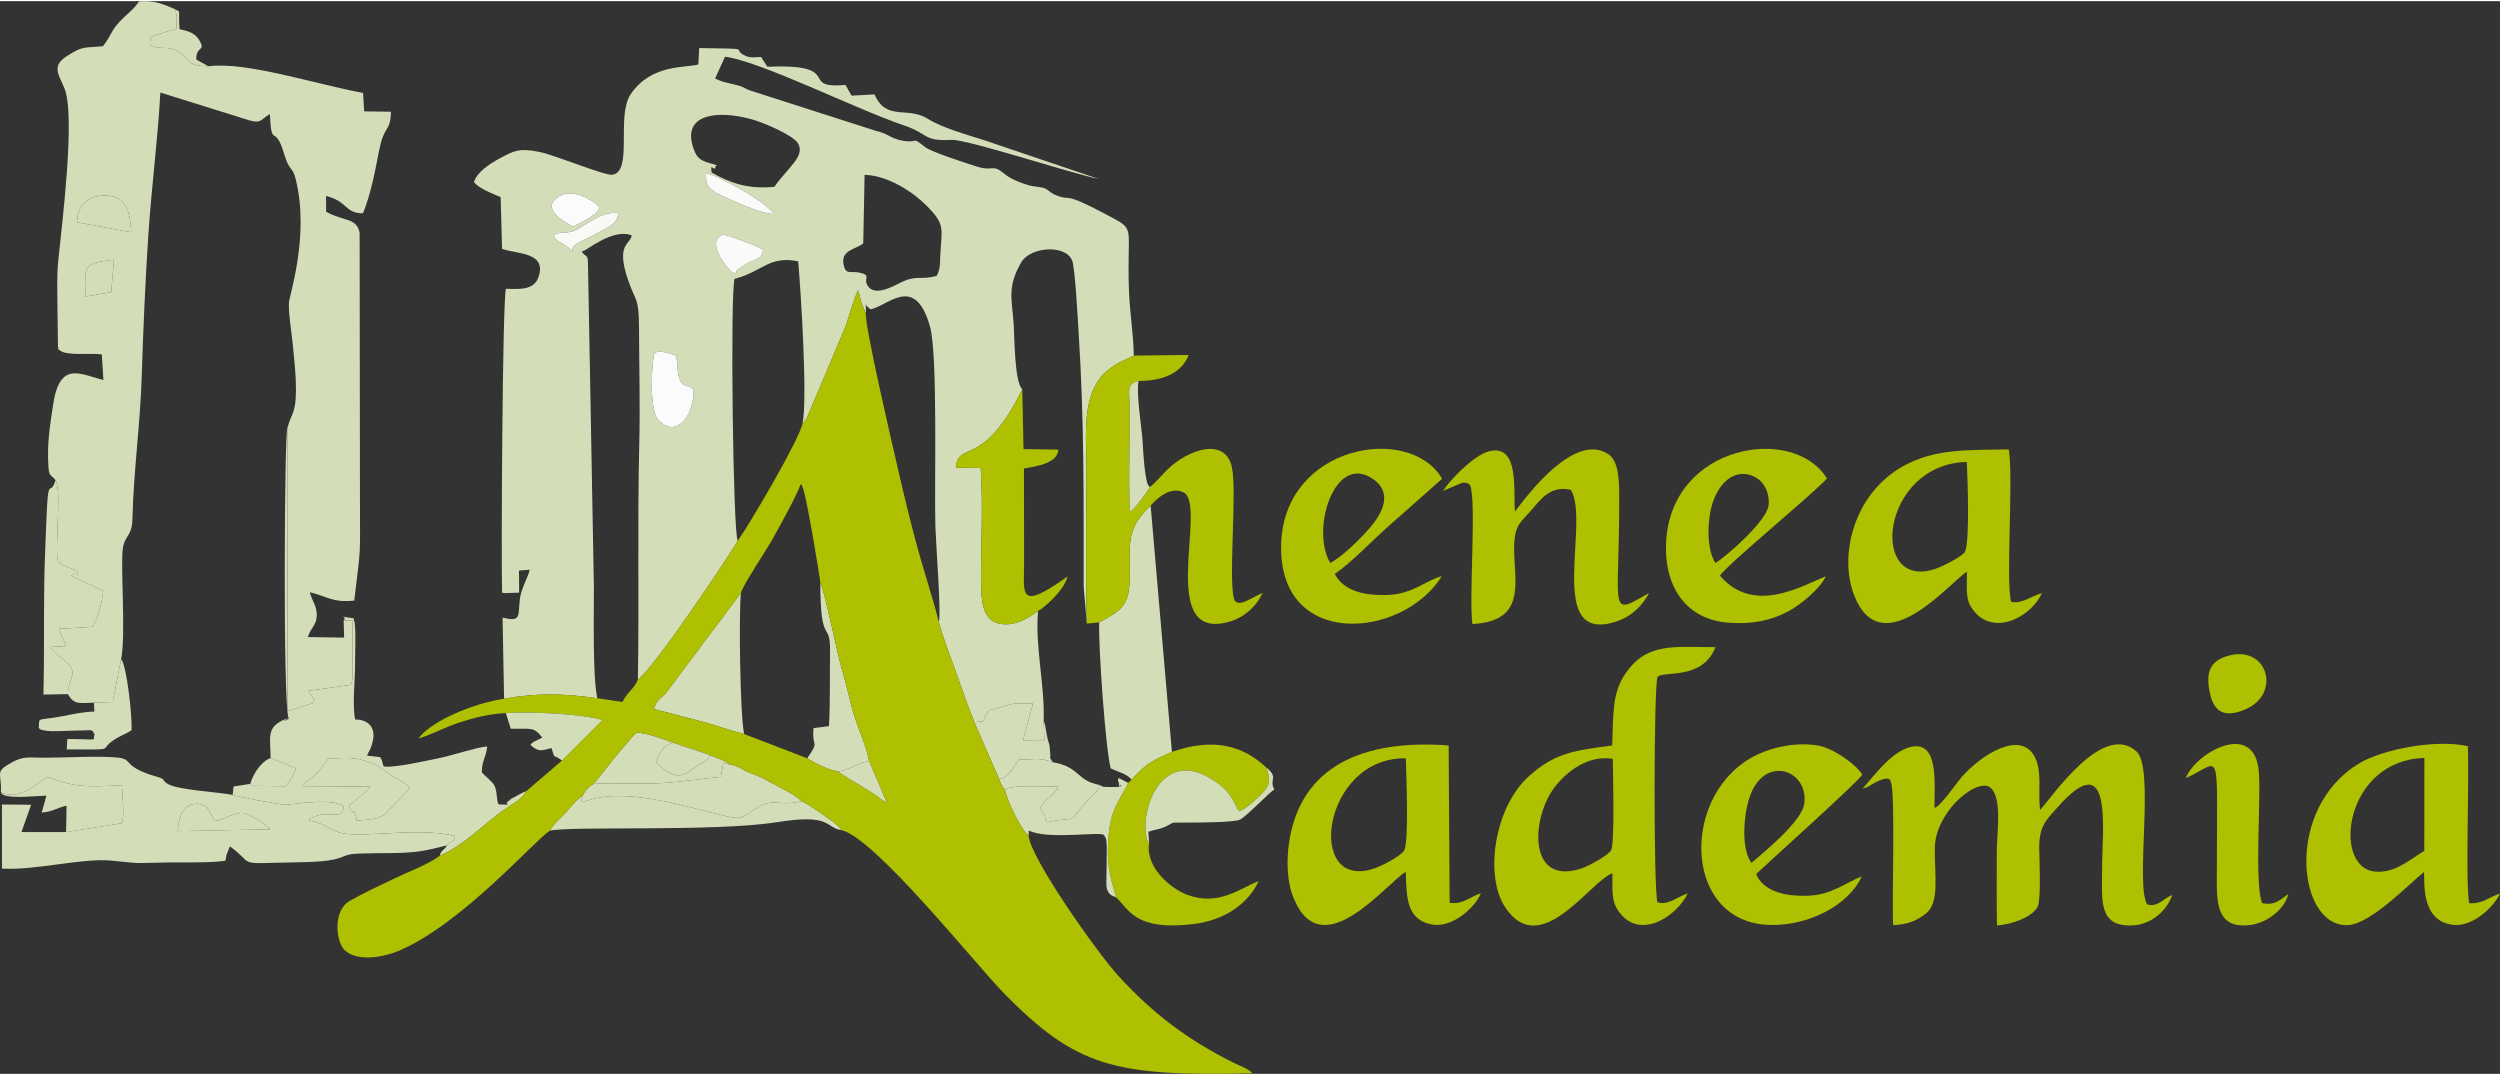
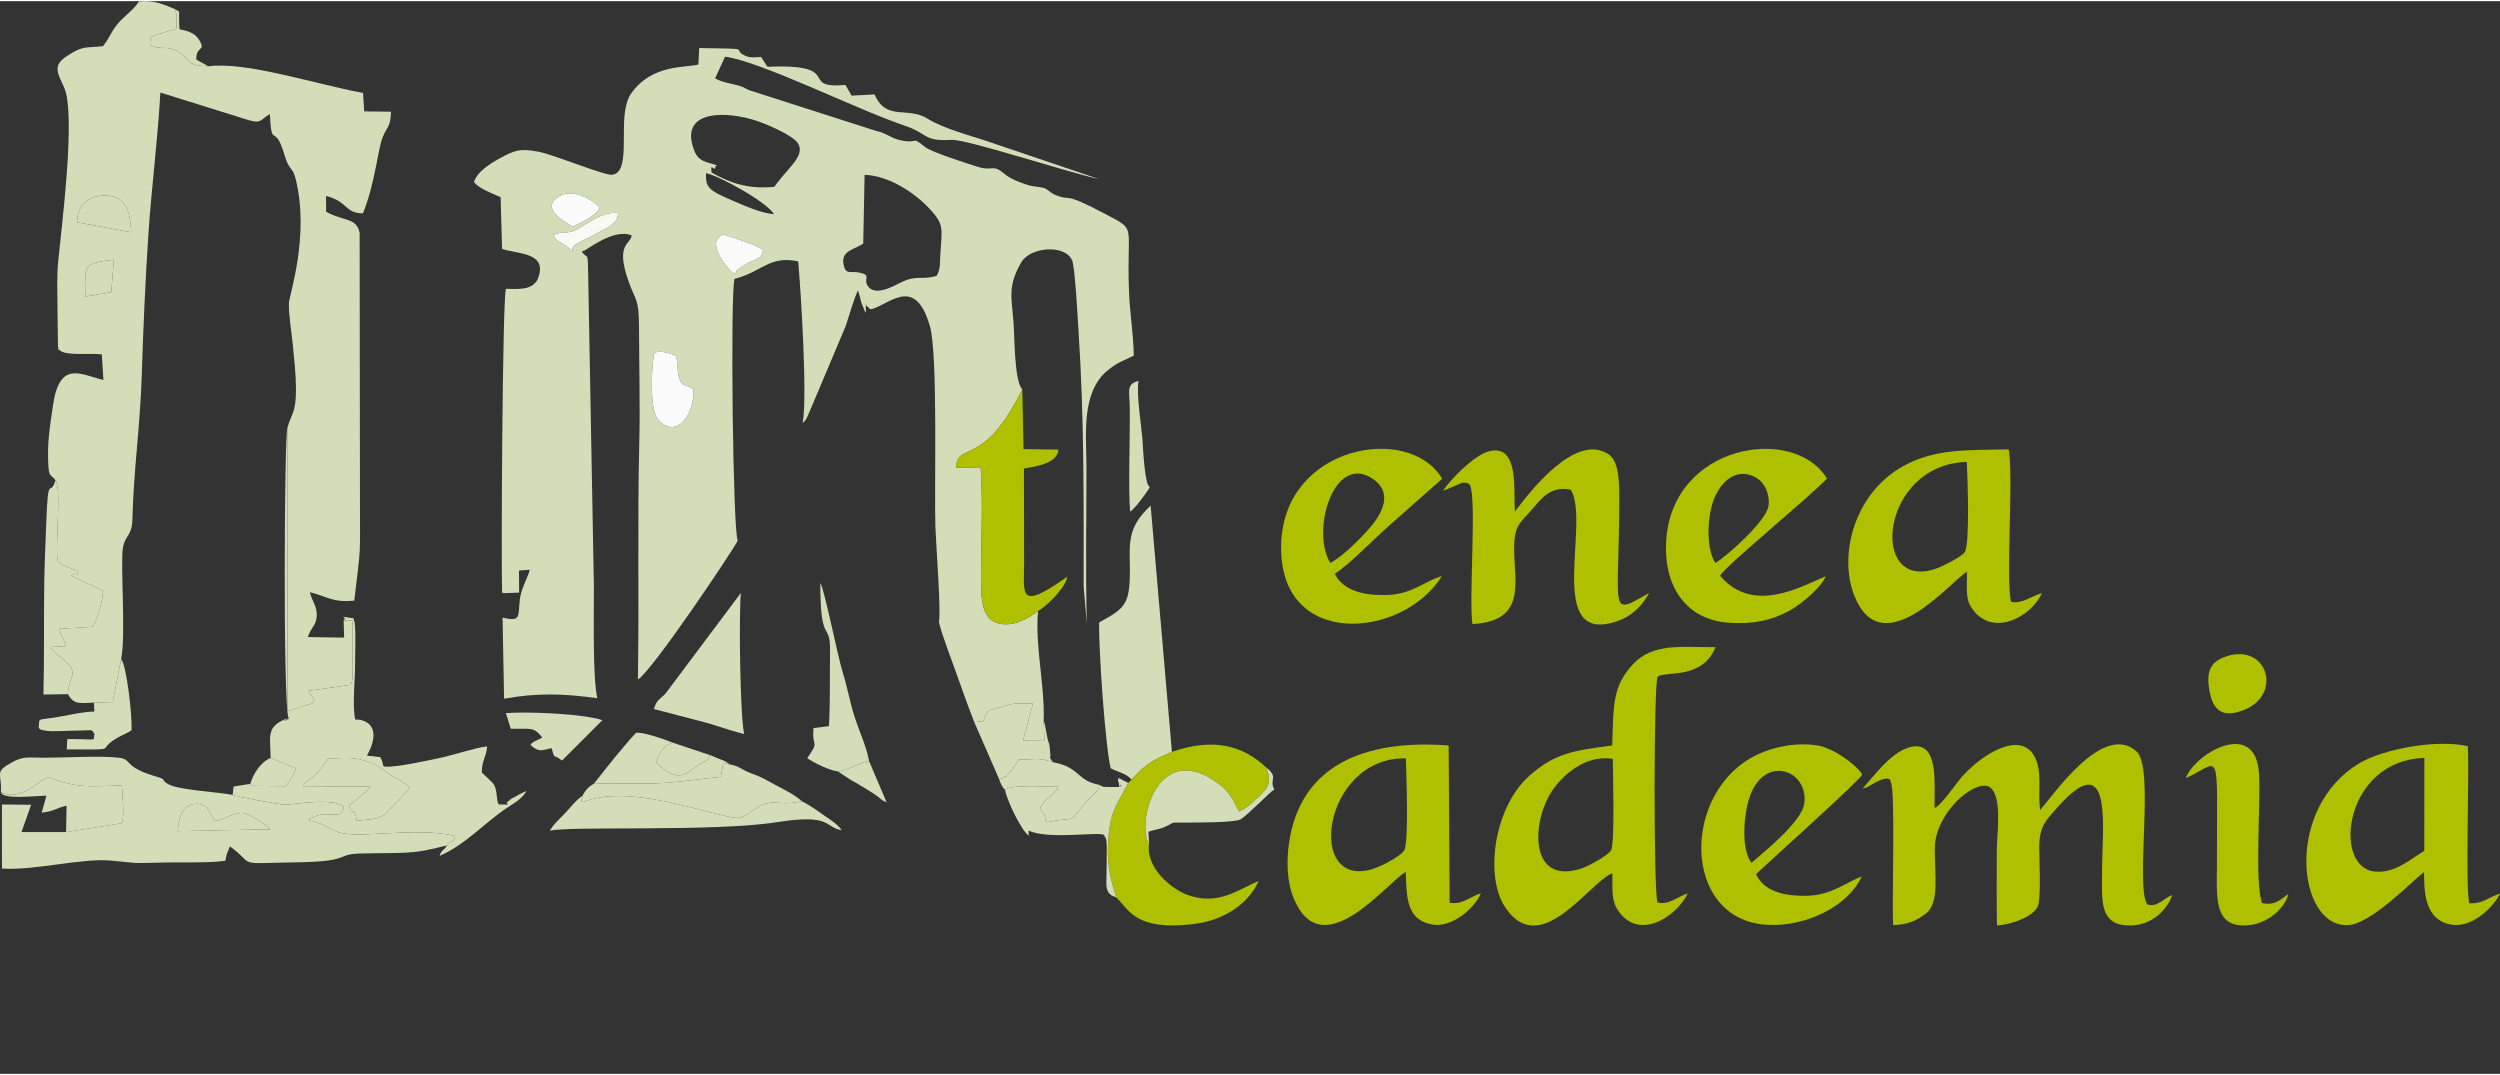
<svg xmlns="http://www.w3.org/2000/svg" xml:space="preserve" width="300px" height="129px" version="1.1" style="shape-rendering:geometricPrecision; text-rendering:geometricPrecision; image-rendering:optimizeQuality; fill-rule:evenodd; clip-rule:evenodd" viewBox="0 0 436341 187226">
  <rect x="0" y="0" width="436341" height="187226" fill="#333333" stroke="none" />
  <defs>
    <style type="text/css">
   
    .fil1 {fill:#AEC000}
    .fil0 {fill:#D3DEB9}
    .fil4 {fill:#F9F9F6}
    .fil3 {fill:#FAFAF8}
    .fil2 {fill:#FBFBFB}
   
  </style>
  </defs>
  <g id="Capa_x0020_1">
    <path class="fil0" d="M114232 61360c1224,-452 2795,127 3764,556 311,1311 178,2775 567,3911 575,1681 1149,885 2488,1955 227,4244 -3037,9003 -6286,5106 -1425,-1709 -1063,-9708 -533,-11528zm36670 -31041c4135,104 8470,3030 10756,5315 3487,3486 2664,3971 2429,9243 -23,503 -14,1109 -100,1609 -111,648 -95,423 -241,883 -22,70 -106,341 -124,287 -18,-54 -79,196 -135,285 -2750,828 -3465,-271 -6414,1242 -1171,600 -4332,2339 -5562,597 -1003,-1423 831,-1956 -1685,-2430 -1298,-245 -2139,394 -2528,-1094 -727,-2784 1823,-2825 3369,-3957l235 -11980zm-17690 13087c-356,1574 -1002,1561 -2577,2202l-2027 1339c-48,50 -106,989 -382,417 -30,-63 -122,148 -195,210 -1019,-795 -4953,-5451 -1956,-6793 419,-188 6413,2029 7137,2625zm-36610 -2586c1347,-682 2096,-216 3480,-693 1630,-561 4831,-3597 7798,-3125 -48,2066 -2159,2620 -4009,3686 -1069,616 -1538,811 -2699,1372 -1827,882 -1089,1434 -1211,1692 -566,-470 -443,-501 -901,-853 -1394,-1070 -1842,-678 -2458,-2079zm3359 -1475c-1784,-1026 -5706,-3227 -2363,-5298 2407,-1491 5944,723 7104,1972 -717,1611 -3794,2847 -4741,3326zm23263 -9322c1894,295 10456,4859 11872,7163 -2371,-189 -5284,-1545 -7298,-2404 -4202,-1792 -4645,-2281 -4574,-4759zm1914 -1370c-1893,-628 -3174,-630 -3913,-2450 -2658,-6546 3931,-7274 10008,-5575 2250,629 7255,2817 8056,4200 1297,2240 -1780,4208 -4137,7580 -4799,453 -7749,-731 -10950,-2486 -276,-2089 436,129 707,-1081 29,-129 162,-115 229,-188zm-37159 93099c5842,-1062 10579,-886 16267,-88 -838,-3880 -570,-14871 -592,-19534l-988 -53937c-91,-4726 46,-3001 -1119,-4418 84,-66 214,-261 260,-185 145,243 5241,-4102 8459,-2688 -312,1645 -2773,1454 -686,7651 1337,3970 1935,2969 1951,8518 21,6774 210,13532 43,20313 -334,13648 -5,27392 -238,41024 2535,-1566 16383,-22235 17425,-24234 -814,-1185 -1339,-42566 -564,-45695 101,-45 237,-71 317,-93 4662,-1304 5784,-3992 10799,-2972 476,5370 1634,23766 778,28232 886,-820 736,-1065 1480,-2648l6043 -14314c550,-1670 1421,-4744 2137,-6209 295,869 315,1101 546,2017l655 1660c33,56 99,167 168,234l0 -1882c49,963 89,503 766,1270 2943,-384 7765,-6394 10426,2990 1407,4961 732,27929 947,35035 77,2559 1068,15693 594,16495 585,2452 2121,6337 3028,8909 1089,3091 2076,5857 3172,8652l1556 -196c1206,-2510 313,-1521 3313,-2506 2627,-863 2558,-498 5374,-574l-1720 6432 3696 -26 -113 -3353c215,-6350 -1525,-12857 -983,-19177 -1466,1089 -4301,2954 -7117,2089 -2629,-808 -2812,-4079 -2830,-7151 -38,-6360 378,-13696 -65,-19921l-4313 -40c355,-4825 4697,332 11573,-13675 -1391,-1284 -1355,-9465 -1501,-11418 -339,-4535 -1128,-6524 1322,-10749 1590,-2745 7717,-3180 8890,-315 494,1205 973,10142 1101,12155 1024,16068 895,28947 901,44700l547 6507c-216,-9122 -57,-18418 -57,-27559 0,-5174 -1020,-12836 3751,-16673 1924,-1547 2493,-1499 4513,-2541 -59,-3698 -681,-7298 -833,-11071 -492,-12168 1551,-10621 -4118,-13633 -7931,-4212 -5660,-2034 -8799,-3367 -842,-358 -1207,-884 -1752,-1107 -691,-284 -1906,-283 -2791,-536 -1459,-415 -3262,-1158 -4100,-1868 -2389,-2027 -2064,-487 -4902,-1382 -1824,-576 -8038,-2565 -9139,-3435 -2526,-1997 -924,-572 -4002,-1124 -2006,-359 -2491,-1261 -4638,-1723l-22012 -7062c-793,-320 -951,-484 -1209,-584 -1523,-594 -3335,-668 -4780,-1483l1729 -3799c6438,894 22795,9148 31330,12030 4235,1428 3193,2763 8210,2495 2667,-143 20655,5784 25710,6831l-19939 -6751c-3156,-994 -7534,-2249 -9908,-3752 -3562,-2257 -7238,490 -9310,-4265l-4013 215 -1053 -1863c-8422,733 91,-3741 -13632,-3183l-1108 -1704c-1067,29 -1803,221 -2747,-210 -2737,-1252 2055,-1221 -8044,-1345l-154 2867c-2144,620 -8191,-132 -11795,5169 -2601,3826 432,13462 -3181,14073 -1313,222 -10012,-3434 -12789,-3985 -3374,-669 -4315,-277 -6816,1084 -1827,994 -4052,2407 -4580,4190 986,1192 3138,1956 4654,2620l251 9037c2707,949 8241,514 6168,5389 -1022,1815 -3170,1624 -5496,1578 -612,2045 -847,47788 -668,53028 87,46 235,-16 280,93l2695 -93 -28 -3856 1875 -139c-271,1290 -1509,3234 -1725,5170 -334,2991 258,3971 -3014,3187l261 14152z" />
    <path class="fil0" d="M14891 51548c-64,-5427 -467,-5798 4989,-6427l-460 5680 -4529 747zm-1442 -12944c-7,-3093 2172,-5010 5640,-4625 3153,350 3594,3094 3821,6361l-9461 -1736zm-3766 45014c1146,1447 -199,12481 447,14126 235,598 1966,1120 2496,1333 230,93 912,233 945,534 164,1535 189,-362 -1117,673l5565 2651c-128,1665 -929,4871 -1877,6260l-5861 358c335,1113 1129,2362 1175,3028l-2667 144c624,1135 2621,2223 3427,3302 1172,1569 -424,2765 -356,4925 1053,1901 2045,1559 4537,1483l3277 -105 1467 -7501c882,-4205 -202,-16988 342,-19589 448,-2143 1557,-1857 1631,-4904 203,-8395 1347,-16272 1618,-24770 262,-8196 621,-16710 1174,-24967 558,-8331 1614,-16280 2084,-24643l14415 4504c3315,1117 2752,416 4693,-765 284,5805 737,2153 2104,5781 379,1005 626,2174 1068,2994 601,1114 921,887 1361,2675 2419,9851 -1156,20259 -1203,21499 -81,2099 484,5236 691,7443 238,2540 540,5100 540,7698 1,4255 -820,4105 -1512,6774l47 49373 4634 -1474c-157,-1617 -325,-641 -990,-2083l7380 -1052c234,-561 57,215 290,-993l37 -10206 -1569 -8 88 2972 -6342 -96c579,-1721 1485,-2033 1560,-3699 75,-1693 -792,-2487 -1215,-4126 2843,635 3919,1877 7765,1456 1208,-10217 993,-6862 993,-17636l-56 -46533c-498,-2703 -2795,-1984 -5844,-3697l-22 -2760c3885,993 3239,3024 6442,3034 2077,-5072 2604,-11090 3406,-13182 786,-2051 1395,-1678 1491,-4549l-4676 -58 -200 -3217c-8559,-1590 -20382,-5520 -27001,-4655 -3346,-130 -2699,-504 -4818,-2243 -2091,-1715 -3728,-337 -5367,-1547 63,-1600 133,-1352 1739,-1881 1006,-331 1896,-598 2843,-854 48,-1533 275,-2009 -235,-3446 -1960,-862 -3811,-1618 -6280,-1340 -803,1321 -2306,2378 -3320,3462 -1537,1641 -1632,2693 -2959,4345 -3386,339 -3446,-96 -6199,1662 -2685,1713 -1717,2974 -568,5570 2084,4706 -482,24510 -1053,30389 -246,2522 -122,5330 -122,7891l95 6903c377,1377 -485,-155 360,699 1236,986 5464,390 7288,682l282 4461c-4020,-976 -7632,-3479 -8791,4363 -553,3743 -1053,6655 -818,10601 123,2070 407,1398 1241,2531z" />
    <path class="fil0" d="M31028 144858c115,-1887 585,-4243 2532,-4670 2674,-586 3101,1572 3891,2911 1905,-249 3703,-1823 5430,-1303 978,294 3826,2047 4288,2754l-16141 308zm-30870 -6831c3128,1777 6575,-1840 8207,-2625 4920,1911 6722,1728 12908,1466 86,1684 478,5375 3,6615l-9739 1546 -7786 -7 1685 -4766 -5101 -45 10 11182c5687,382 14022,-1884 19089,-1386 5924,582 3381,432 9642,322 2855,-50 7625,109 10244,-298 139,-419 140,-762 230,-1085l579 -1423c4001,2893 1502,3063 7770,2862 2811,-90 7886,-11 10354,-567 2237,-504 1801,-946 4380,-1040 1808,-66 3748,-66 5566,-85 4484,-47 5743,-343 9792,-1335 1230,-1342 1223,-225 1428,-1646 -6820,-1693 -17007,611 -20454,-703 -2204,-841 -2691,-1657 -5114,-2011 671,-628 106,-236 989,-651 2584,-1213 4972,843 5141,-1806 -2184,-1616 -9326,-219 -10227,-291 -1285,-101 -8334,-1362 -9137,-1708 -2703,-545 -9589,-844 -11329,-1917 -1398,-863 22,-683 -2088,-1307 -5959,-1761 -3874,-3005 -6619,-3288 -3406,-351 -9266,32 -12955,19 -2817,-10 -3524,-323 -5715,903 -2901,1622 -1591,1758 -1753,5075z" />
    <path class="fil0" d="M57274 132247c3651,-254 5147,-345 8175,1007 1396,623 1647,1348 4610,2868l1465 1095c-861,1289 -2602,2807 -3509,3877 -1546,1822 -2735,1606 -5726,1950 -36,-59 -32,-251 -37,-205 -5,45 -28,-171 -35,-203 -504,-2261 -576,-215 -1337,-2143 837,-846 3283,-2579 3746,-3401l-11824 -82c1548,-1977 1401,-405 4472,-4763zm-10043 -146l4378 1792c-207,935 -1097,2444 -1781,3139l-5268 -68c-1156,-54 -585,210 -875,-353l-2926 470 -142 1461c803,346 7852,1607 9137,1708 901,72 8043,-1325 10227,291 -169,2649 -2557,593 -5141,1806 -883,415 -318,23 -989,651 2423,354 2910,1170 5114,2011 3447,1314 13634,-990 20454,703 -205,1421 -198,304 -1428,1646 -331,809 -986,708 -1243,1817 4532,-1979 7713,-5682 11692,-8340 1484,-992 2727,-1654 3459,-2994 -1121,503 -1775,901 -2491,1307 -2289,1296 2056,-1345 -747,533 -827,554 1324,619 -1627,516 -450,-738 -176,-2228 -771,-3354 -303,-574 -1644,-1664 -2168,-2211 5,-2159 731,-2506 937,-4554 -1947,164 -5924,1548 -8598,2087 -2363,476 -7052,1560 -9344,1454 -40,-89 -77,-328 -96,-276 -274,763 90,-301 -642,-1396l-2307 -265c1430,-2493 1920,-5399 -934,-6186 -420,-115 -698,-94 -1108,-98 -564,-2562 16,-7040 -27,-9972 -15,-1049 211,-6651 -190,-7322 -241,-404 426,-320 -636,-469 -2482,-348 -410,-269 -1174,481l1569 8 -37 10206c-233,1208 -56,432 -290,993l-7380 1052c665,1442 833,466 990,2083l-4634 1474 -47 -49373c-489,954 -772,48048 202,50470 -2296,1748 2009,-919 -958,467 -2978,1392 -2149,3193 -2160,6605z" />
    <path class="fil0" d="M191854 108431c-154,4267 1063,21598 1996,25462 1408,716 2796,917 3653,1992l379 -414c2344,-2534 3524,-3041 6660,-4443l-3714 -42964c-4236,3861 -3635,6820 -3623,11112 16,6104 -769,6738 -5351,9255z" />
    <path class="fil1" d="M204542 131028c-3136,1402 -4316,1909 -6660,4443l-379 414 -601 560c-1546,3202 -2956,4385 -3391,8955 -475,4993 129,7068 1304,11021 2283,2165 3323,5908 13521,4656 5690,-698 9675,-3786 11346,-7519 -3526,1464 -7118,4434 -12518,2396 -2768,-1045 -7296,-4733 -6597,-9017 -695,-970 -492,-1232 -492,-1233 -1001,-5040 3012,-15975 12280,-9343 3000,2147 3054,4020 3947,5053 1357,-559 2961,-2113 3829,-2972 1476,-1461 1719,-2395 916,-4650 -4112,-3887 -9280,-5284 -16505,-2764z" />
    <path class="fil0" d="M129875 127907c-720,-3535 -929,-20740 -563,-24620l-13183 17604c-1206,1175 -1546,1144 -1997,2661l7796 2036c3007,747 5087,1619 7947,2319z" />
    <path class="fil0" d="M95958 144788c3474,-854 28777,235 39634,-1488 9656,-1532 8251,900 11315,1404 -782,-1148 -2110,-1890 -3300,-2744 -971,-697 -2462,-1723 -3647,-2327 -4754,1127 -4739,-1116 -9049,1946 -1594,1132 -2006,1163 -4172,670 -7245,-1647 -17910,-5330 -24956,-2449 -694,-768 -356,120 -100,-1116 -1219,778 -2379,2358 -3082,3080 -965,993 -1871,1740 -2643,3024z" />
    <path class="fil0" d="M11860 120952c-68,-2160 1528,-3356 356,-4925 -806,-1079 -2803,-2167 -3427,-3302l2667 -144c-46,-666 -840,-1915 -1175,-3028l5861 -358c948,-1389 1749,-4595 1877,-6260l-5565 -2651c1306,-1035 1281,862 1117,-673 -33,-301 -715,-441 -945,-534 -530,-213 -2261,-735 -2496,-1333 -646,-1645 699,-12679 -447,-14126 -968,3294 -1282,-1747 -1622,7814 -111,3122 -276,6327 -329,9590 -106,6638 15,13343 -149,20000l4277 -70z" />
    <path class="fil0" d="M103614 136621c-664,333 -1469,1033 -1931,2063 -256,1236 -594,348 100,1116 7046,-2881 17711,802 24956,2449 2166,493 2578,462 4172,-670 4310,-3062 4295,-819 9049,-1946 -1574,-1403 -3968,-2432 -5983,-3568 -1381,-779 -1779,-847 -3296,-1463 -1090,-442 -1856,-1179 -3319,-1383l-1113 -287 -439 2448c-3485,344 -7045,929 -10704,1116 -3819,195 -7735,-125 -11492,125z" />
    <path class="fil0" d="M191903 136792c-215,1239 -862,1377 -1746,2351 -4549,5013 -1002,2872 -7465,4170 -670,-1089 125,-228 -531,-1483 -254,-486 -618,-739 -664,-863 956,-2091 2233,-1862 3228,-3882 -1976,56 -8150,-408 -9317,547 335,1912 2814,7042 4126,8023l11 -903c3402,1739 13072,5 13192,872 48,356 435,-30 434,2281 0,1110 -29,2235 -27,3349 2,652 -81,2870 -22,3263 208,1385 884,1598 1693,1904 -1175,-3953 -1779,-6028 -1304,-11021 435,-4570 1845,-5753 3391,-8955l-1665 -866c-293,1055 25,333 50,946 54,1335 973,-415 -37,618 -501,4 -1424,52 -1855,19 -1009,-76 -664,100 -1492,-370z" />
    <path class="fil0" d="M140883 132152c1228,780 3896,2137 5346,2281 1610,-52 3538,-1515 5460,-1788 -467,-2564 -1636,-5025 -2445,-7456 -833,-2500 -1283,-5181 -2112,-7867 -984,-3190 -3211,-14575 -3958,-15777 12,11416 1772,6262 1697,12031 -58,4390 46,8668 -185,12960l-2694 340c-344,3648 1177,1926 -1109,5276z" />
    <path class="fil0" d="M158 138027c204,1355 5461,719 7949,638l-833 2969c2137,-219 2447,-779 4345,-1215l-82 4610 9739 -1546c475,-1240 83,-4931 -3,-6615 -6186,262 -7988,445 -12908,-1466 -1632,785 -5079,4402 -8207,2625z" />
    <path class="fil0" d="M60880 140493c761,1928 833,-118 1337,2143 7,32 30,248 35,203 5,-46 1,146 37,205 2991,-344 4180,-128 5726,-1950 907,-1070 2648,-2588 3509,-3877l-1465 -1095c-2963,-1520 -3214,-2245 -4610,-2868 -3028,-1352 -4524,-1261 -8175,-1007 -3071,4358 -2924,2786 -4472,4763l11824 82c-463,822 -2909,2555 -3746,3401z" />
    <path class="fil0" d="M170053 125855l4336 9938c1174,-299 1304,-485 2091,-1470 575,-718 817,-1308 1411,-2003 2575,122 3295,-415 5893,519 -901,-1364 -292,-71 -509,-1906 -160,-1347 24,-674 -325,-1797 -311,-1000 -504,-3094 -791,-3504l113 3353 -3696 26 1720 -6432c-2816,76 -2747,-289 -5374,574 -3000,985 -2107,-4 -3313,2506l-1556 196z" />
    <path class="fil0" d="M103614 136621c3757,-250 7673,70 11492,-125 3659,-187 7219,-772 10704,-1116l439 -2448 1113 287 -477 -346c-86,-53 -396,-236 -499,-289l-2471 -992c-562,1325 -796,853 -2214,1879 -1854,1341 -3379,3236 -7231,-686 513,-1395 1435,-3006 3001,-3351l-1728 -640c-1424,-449 -3327,-1129 -4702,-1117 -1264,1285 -2517,2907 -3739,4325l-3688 4619z" />
    <path class="fil0" d="M174389 135793c200,561 203,649 478,1139 306,544 222,360 541,700 1167,-955 7341,-491 9317,-547 -995,2020 -2272,1791 -3228,3882 46,124 410,377 664,863 656,1255 -139,394 531,1483 6463,-1298 2916,843 7465,-4170 884,-974 1531,-1112 1746,-2351 -4028,-715 -3369,-3115 -8119,-3953 -2598,-934 -3318,-397 -5893,-519 -594,695 -836,1285 -1411,2003 -787,985 -917,1171 -2091,1470z" />
    <path class="fil0" d="M16397 122435l78 1560c-1895,42 -3734,447 -5442,779 -4768,926 -4119,-7 -4263,2102 463,349 69,205 896,402 364,86 1032,131 1417,139 810,15 1781,-41 2607,-58 852,-18 1782,-67 2624,-68 1817,-4 1669,-313 2195,693 -470,1274 1067,804 -4759,804l-96 1812c9864,2 4664,286 9029,-2137 786,-436 1541,-688 2286,-1218 109,-2335 -805,-11158 -1828,-12416l-1467 7501 -3277 105z" />
    <g id="_2260885720000">
-       <path class="fil1" d="M129312 103287c417,-1474 4209,-7069 5422,-9234 1506,-2689 3983,-7082 5034,-9770 280,463 -3,-329 407,809 721,2005 3034,16082 2999,16453 747,1202 2974,12587 3958,15777 829,2686 1279,5367 2112,7867 809,2431 1978,4892 2445,7456l3058 7190c-1149,-472 -821,-568 -2091,-1403 -630,-415 -1175,-738 -2049,-1280 -628,-389 -1298,-779 -2081,-1203l-2297 -1516c-1450,-144 -4118,-1501 -5346,-2281l-11008 -4245c-2860,-700 -4940,-1572 -7947,-2319l-7796 -2036c451,-1517 791,-1486 1997,-2661l13183 -17604zm10779 -29641c-543,2881 -9468,17999 -11330,20528 -1042,1999 -14890,22668 -17425,24234 -588,1539 -1862,2208 -2698,3907l-4392 -651c-5688,-798 -10425,-974 -16267,88 -5369,838 -12632,3810 -14941,6934 1819,-468 4792,-2030 7103,-2770 2670,-856 5091,-1503 8156,-1654 3842,-297 13588,113 16835,1235l-7049 7053 -6184 5291c-732,1340 -1975,2002 -3459,2994 -3979,2658 -7160,6361 -11692,8340 -2127,1563 -5309,2697 -7833,3912 -2592,1249 -5294,2477 -7856,3941 -3086,1764 -2369,7179 -938,8580 2131,2086 6717,1331 9602,94 10988,-4715 23610,-19246 26235,-20914 772,-1284 1678,-2031 2643,-3024 703,-722 1863,-2302 3082,-3080 462,-1030 1267,-1730 1931,-2063l3688 -4619c1222,-1418 2475,-3040 3739,-4325 1375,-12 3278,668 4702,1117l1728 640 6444 2158 2471 992c103,53 413,236 499,289l477 346c1463,204 2229,941 3319,1383 1517,616 1915,684 3296,1463 2015,1136 4409,2165 5983,3568 1185,604 2676,1630 3647,2327 1190,854 2518,1596 3300,2744 5875,1414 23441,23504 28299,28443 12635,12845 19195,14546 43398,13987 -868,-898 -2001,-1208 -3170,-1787 -8067,-3996 -14236,-8653 -20236,-15218 -3734,-4086 -15420,-20664 -15664,-24474 -1312,-981 -3791,-6111 -4126,-8023 -319,-340 -235,-156 -541,-700 -275,-490 -278,-578 -478,-1139l-4336 -9938c-1096,-2795 -2083,-5561 -3172,-8652 -907,-2572 -2443,-6457 -3028,-8909 -1119,-4426 -2544,-8549 -3769,-13081 -1196,-4423 -2227,-8645 -3300,-13309 -894,-3885 -5926,-25394 -5664,-27518 -69,-67 -135,-178 -168,-234l-655 -1660c-231,-916 -251,-1148 -546,-2017 -716,1465 -1587,4539 -2137,6209l-6043 14314c-744,1583 -594,1828 -1480,2648z" />
      <path class="fil1" d="M325099 137419c970,-175 1223,-547 2249,-1068 2775,-1413 2648,-75 2649,-73 868,1378 164,21269 434,24986 2450,-64 4180,-798 5739,-2037 2324,-1846 1516,-6409 1518,-11299 2,-6100 6756,-12055 9458,-10833 2447,1452 1364,8140 1364,11202 0,4338 -48,8681 35,13016 2815,-146 6348,-1618 7113,-3295 603,-1323 288,-8153 263,-10097 -51,-3975 1253,-5017 3155,-7173 9840,-11154 7806,3868 7812,10873 5,5228 -701,9982 5273,9698 3530,-168 6082,-2728 6986,-5316 -1440,511 -2603,2254 -4400,1636 -2108,-3550 1368,-23802 -1851,-26689 -5850,-5248 -14588,7771 -16818,10211 -434,-3026 406,-6517 -883,-9140 -2411,-4903 -9273,-614 -12857,3446 -750,849 -3705,5166 -4685,5334 -116,-3801 996,-12186 -4502,-10540 -3217,962 -6231,5152 -8052,7158z" />
      <path class="fil1" d="M281490 132244c25,2294 378,14886 -308,15979 -568,905 -3860,2736 -5254,3184 -8999,2891 -8692,-8011 -5054,-13543 1682,-2557 5710,-6409 10616,-5620zm-105 -2335c-6898,897 -10142,1405 -14554,5385 -6046,5453 -7730,17342 -4174,22779 6146,9398 14694,-4284 18762,-5865 39,2110 -202,4419 693,5999 3483,6149 10465,1736 12456,-2477 -1844,607 -3435,2152 -5272,1542 -696,-1502 -665,-38011 9,-39338 1083,-1067 7867,604 10099,-5179 -5889,20 -10913,-781 -14423,3010 -3692,3987 -3341,7494 -3596,14144z" />
-       <path class="fil1" d="M189684 108637l2170 -206c4582,-2517 5367,-3151 5351,-9255 -12,-4292 -613,-7251 3623,-11112 940,-1152 3520,-3606 5932,-2220 3865,2901 -5064,26619 8221,22333 2315,-747 4377,-2651 5397,-4893 -808,342 -1419,706 -2195,1086 -990,486 -1971,1026 -2647,304 -1310,-2405 449,-19082 -538,-23384 -1212,-5283 -7636,-3045 -11278,490 -743,721 -2344,2603 -3013,2993 -473,919 -2790,4013 -3464,4331 -342,-4155 16,-13188 -62,-18371 -40,-2624 -661,-3917 1539,-4444 4230,-15 7424,-1291 8760,-4533l-9589 108c-2020,1042 -2589,994 -4513,2541 -4771,3837 -3751,11499 -3751,16673 0,9141 -159,18437 57,27559z" />
      <path class="fil1" d="M423127 148313c-2089,1136 -5083,4074 -8790,3586 -7319,-962 -5071,-19463 8808,-19803l-18 16217zm-51 3689c141,1905 -548,8422 4924,9201 3615,514 7308,-3204 8341,-5449 -1954,598 -2894,1814 -5376,1694 -698,-3811 48,-21438 -244,-27419 -5694,-1262 -14850,583 -18840,2935 -13281,7828 -10939,28747 -2059,28301 4011,-202 10877,-7413 13254,-9263z" />
      <path class="fil1" d="M245374 132154c50,2572 577,14745 -320,16119 -595,912 -3565,2526 -5043,3049 -12315,4361 -9335,-19441 5363,-19168zm-7 19833c89,4877 307,8423 4626,9181 3588,630 7588,-3138 8459,-5452 -1931,608 -3167,2021 -5436,1644l-174 -27449c-14930,-1127 -25789,3615 -27822,16759 -516,3332 -416,7013 759,9877 4975,12131 16394,-2869 19588,-4560z" />
      <path class="fil1" d="M343279 80420c121,2585 572,14421 -369,15757 -578,822 -3868,2495 -5161,2925 -11627,3869 -9578,-18275 5530,-18682zm25 19186c33,2018 -303,4459 629,6005 3437,5700 10573,1996 12444,-2295 -1682,447 -3543,1977 -5372,1514 -960,-3870 455,-21580 -403,-26597 -7160,145 -12934,-176 -18532,2983 -8595,4851 -11161,15663 -8432,22542 4910,12378 17283,-2996 19666,-4152z" />
      <path class="fil1" d="M251873 85467l3292 -1395c358,-25 984,-104 1384,373 1208,2273 -199,19707 438,24270 9402,-463 7346,-7191 7289,-12868 -43,-4416 973,-4676 3174,-7199 1471,-1687 3163,-4147 6716,-3359 3488,5666 -4652,27243 8044,22950 2780,-940 4546,-2923 5616,-4932 -7247,4120 -5179,3509 -5213,-16689 -5,-2857 -46,-6307 -1890,-7543 -5737,-3841 -13782,6608 -16311,10021 -294,-3721 792,-11748 -4424,-10557 -2739,626 -7127,5264 -8115,6928z" />
      <path class="fil1" d="M305682 150402c-1851,-2563 -1321,-8365 -360,-11330 2522,-7777 10455,-4916 9576,1055 -453,3078 -6992,8384 -9216,10275zm19248 2356c-2921,1207 -5400,3225 -9260,3372 -4287,164 -7872,-807 -9172,-3770 2375,-2245 17946,-16217 18538,-17359 -1037,-1799 -5080,-4598 -7642,-5058 -3727,-668 -7862,201 -10747,1592 -13272,6398 -13137,28688 1625,29671 6949,463 14430,-3338 16658,-8448z" />
      <path class="fil1" d="M299403 98056c-1670,-2501 -1439,-8062 -299,-11010 1671,-4317 4907,-5534 7651,-3722 1203,795 2185,2681 1915,4745 -346,2639 -7156,8713 -9267,9987zm19261 2324c-4356,1787 -12641,6718 -18457,-96 886,-1668 15800,-13876 18665,-16961 -5736,-9471 -27162,-6066 -28073,11039 -424,7961 3626,13572 10803,14117 4252,324 7544,-368 10616,-2030 2260,-1223 5647,-4147 6446,-6069z" />
      <path class="fil1" d="M232184 98048c-3423,-5558 608,-19194 7354,-14715 3698,2456 1706,6108 -503,8647 -1515,1742 -4729,5001 -6851,6068zm19471 2311c-2901,777 -5085,3139 -9484,3282 -4260,138 -7698,-768 -9210,-3676 2851,-1898 6437,-5737 9398,-8337l9347 -8265c-5661,-9687 -27579,-5943 -28096,11369 -553,18504 21202,16641 28045,5627z" />
      <path class="fil1" d="M181176 106455c1490,-892 4692,-3877 5136,-6034 -8646,6163 -7570,3088 -7567,-2354l-30 -16502c2351,-377 5886,-948 6009,-3292l-6085 -89 -215 -10427c-6876,14007 -11218,8850 -11573,13675l4313 40c443,6225 27,13561 65,19921 18,3072 201,6343 2830,7151 2816,865 5651,-1000 7117,-2089z" />
      <path class="fil1" d="M381496 135622c6307,-2828 5428,-6354 5431,15630 0,4666 -510,9673 4066,10050 4056,335 7653,-2558 8427,-5459 -1301,803 -2203,2093 -4600,1577 -1365,-3542 -187,-17660 -558,-22788 -682,-9448 -11201,-3327 -12766,990z" />
      <path class="fil0" d="M200567 146937l-140 -1963c850,-326 1865,-407 2861,-842 1816,-794 681,-771 3009,-763 1693,5 9202,31 10183,-538 1342,-778 5260,-4920 5941,-5245 -998,-1766 835,-2016 -1374,-3794 803,2255 560,3189 -916,4650 -868,859 -2472,2413 -3829,2972 -893,-1033 -947,-2906 -3947,-5053 -9268,-6632 -13281,4303 -12280,9343 0,1 -203,263 492,1233z" />
      <path class="fil1" d="M388903 114259c-3057,871 -3997,2639 -3205,6472 724,3501 2702,4343 6128,2912 6466,-2700 3956,-11344 -2923,-9384z" />
    </g>
    <path class="fil0" d="M98083 132550l7049 -7053c-3247,-1122 -12993,-1532 -16835,-1235l847 2723c3661,78 3954,-388 5512,1546l-1498 736c-498,371 -284,176 -577,563 1537,1343 1928,920 3687,543 664,2257 227,854 1815,2177z" />
    <path class="fil2" d="M114232 61360c-530,1820 -892,9819 533,11528 3249,3897 6513,-862 6286,-5106 -1339,-1070 -1913,-274 -2488,-1955 -389,-1136 -256,-2600 -567,-3911 -969,-429 -2540,-1008 -3764,-556z" />
    <path class="fil0" d="M200707 84773c-965,-59 -1214,-7281 -1327,-8536 -233,-2571 -1063,-7733 -660,-9948 -2200,527 -1579,1820 -1539,4444 78,5183 -280,14216 62,18371 674,-318 2991,-3412 3464,-4331z" />
    <path class="fil0" d="M31028 144858l16141 -308c-462,-707 -3310,-2460 -4288,-2754 -1727,-520 -3525,1054 -5430,1303 -790,-1339 -1217,-3497 -3891,-2911 -1947,427 -2417,2783 -2532,4670z" />
    <path class="fil0" d="M13449 38604l9461 1736c-227,-3267 -668,-6011 -3821,-6361 -3468,-385 -5647,1532 -5640,4625z" />
    <path class="fil0" d="M123915 131592l-6444 -2158c-1566,345 -2488,1956 -3001,3351 3852,3922 5377,2027 7231,686 1418,-1026 1652,-554 2214,-1879z" />
    <path class="fil0" d="M36365 11370l-2103 -1176c-83,-2490 1804,-1318 474,-3458 -723,-1162 -1818,-1504 -3405,-1841 -253,-3811 360,-2784 -804,-3496 510,1437 283,1913 235,3446 -947,256 -1837,523 -2843,854 -1606,529 -1676,281 -1739,1881 1639,1210 3276,-168 5367,1547 2119,1739 1472,2113 4818,2243z" />
    <path class="fil3" d="M128031 47574c73,-62 165,-273 195,-210 276,572 334,-367 382,-417l2027 -1339c1575,-641 2221,-628 2577,-2202 -724,-596 -6718,-2813 -7137,-2625 -2997,1342 937,5998 1956,6793z" />
    <path class="fil2" d="M99961 39345c947,-479 4024,-1715 4741,-3326 -1160,-1249 -4697,-3463 -7104,-1972 -3343,2071 579,4272 2363,5298z" />
    <path class="fil0" d="M43685 136611c290,563 -281,299 875,353l5268 68c684,-695 1574,-2204 1781,-3139l-4378 -1792c-1661,603 -3067,2782 -3546,4510z" />
-     <path class="fil3" d="M135096 37186c-1416,-2304 -9978,-6868 -11872,-7163 -71,2478 372,2967 4574,4759 2014,859 4927,2215 7298,2404z" />
    <path class="fil0" d="M14891 51548l4529 -747 460 -5680c-5456,629 -5053,1000 -4989,6427z" />
    <path class="fil4" d="M96602 40820c616,1401 1064,1009 2458,2079 458,352 335,383 901,853 122,-258 -616,-810 1211,-1692 1161,-561 1630,-756 2699,-1372 1850,-1066 3961,-1620 4009,-3686 -2967,-472 -6168,2564 -7798,3125 -1384,477 -2133,11 -3480,693z" />
    <path class="fil0" d="M146229 134433l2297 1516c783,424 1453,814 2081,1203 874,542 1419,865 2049,1280 1270,835 942,931 2091,1403l-3058 -7190c-1922,273 -3850,1736 -5460,1788z" />
  </g>
</svg>